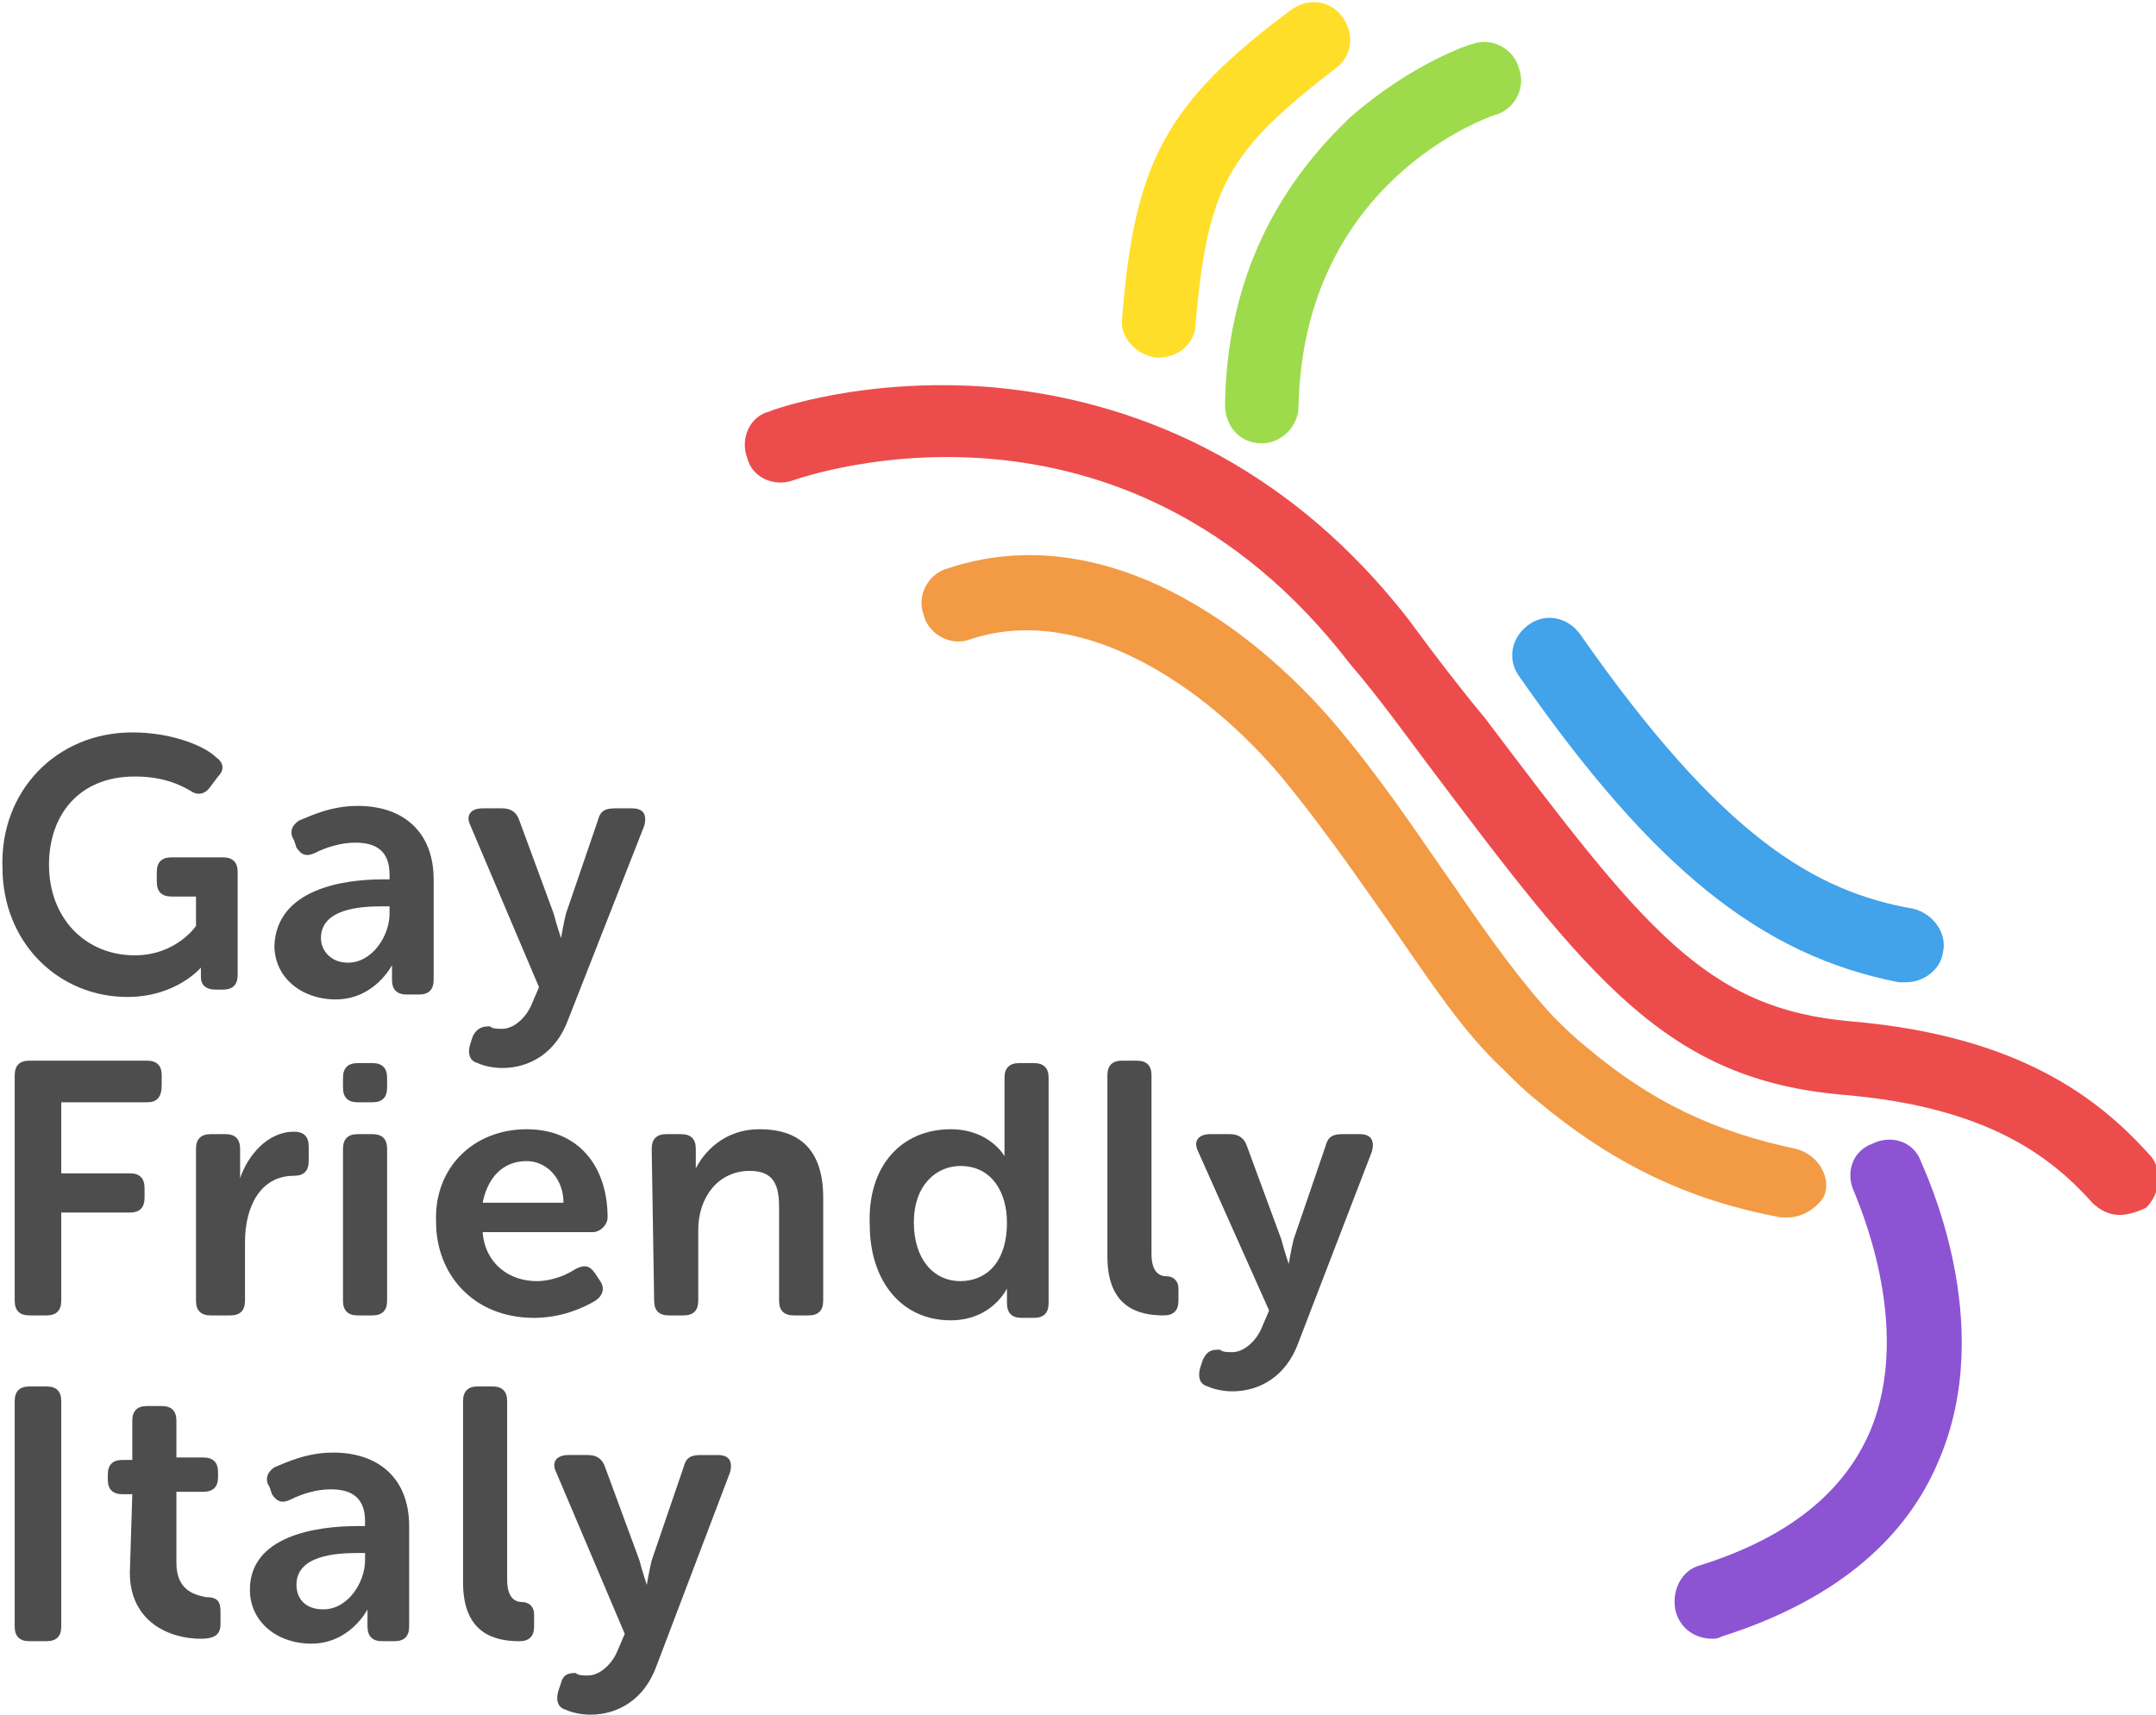
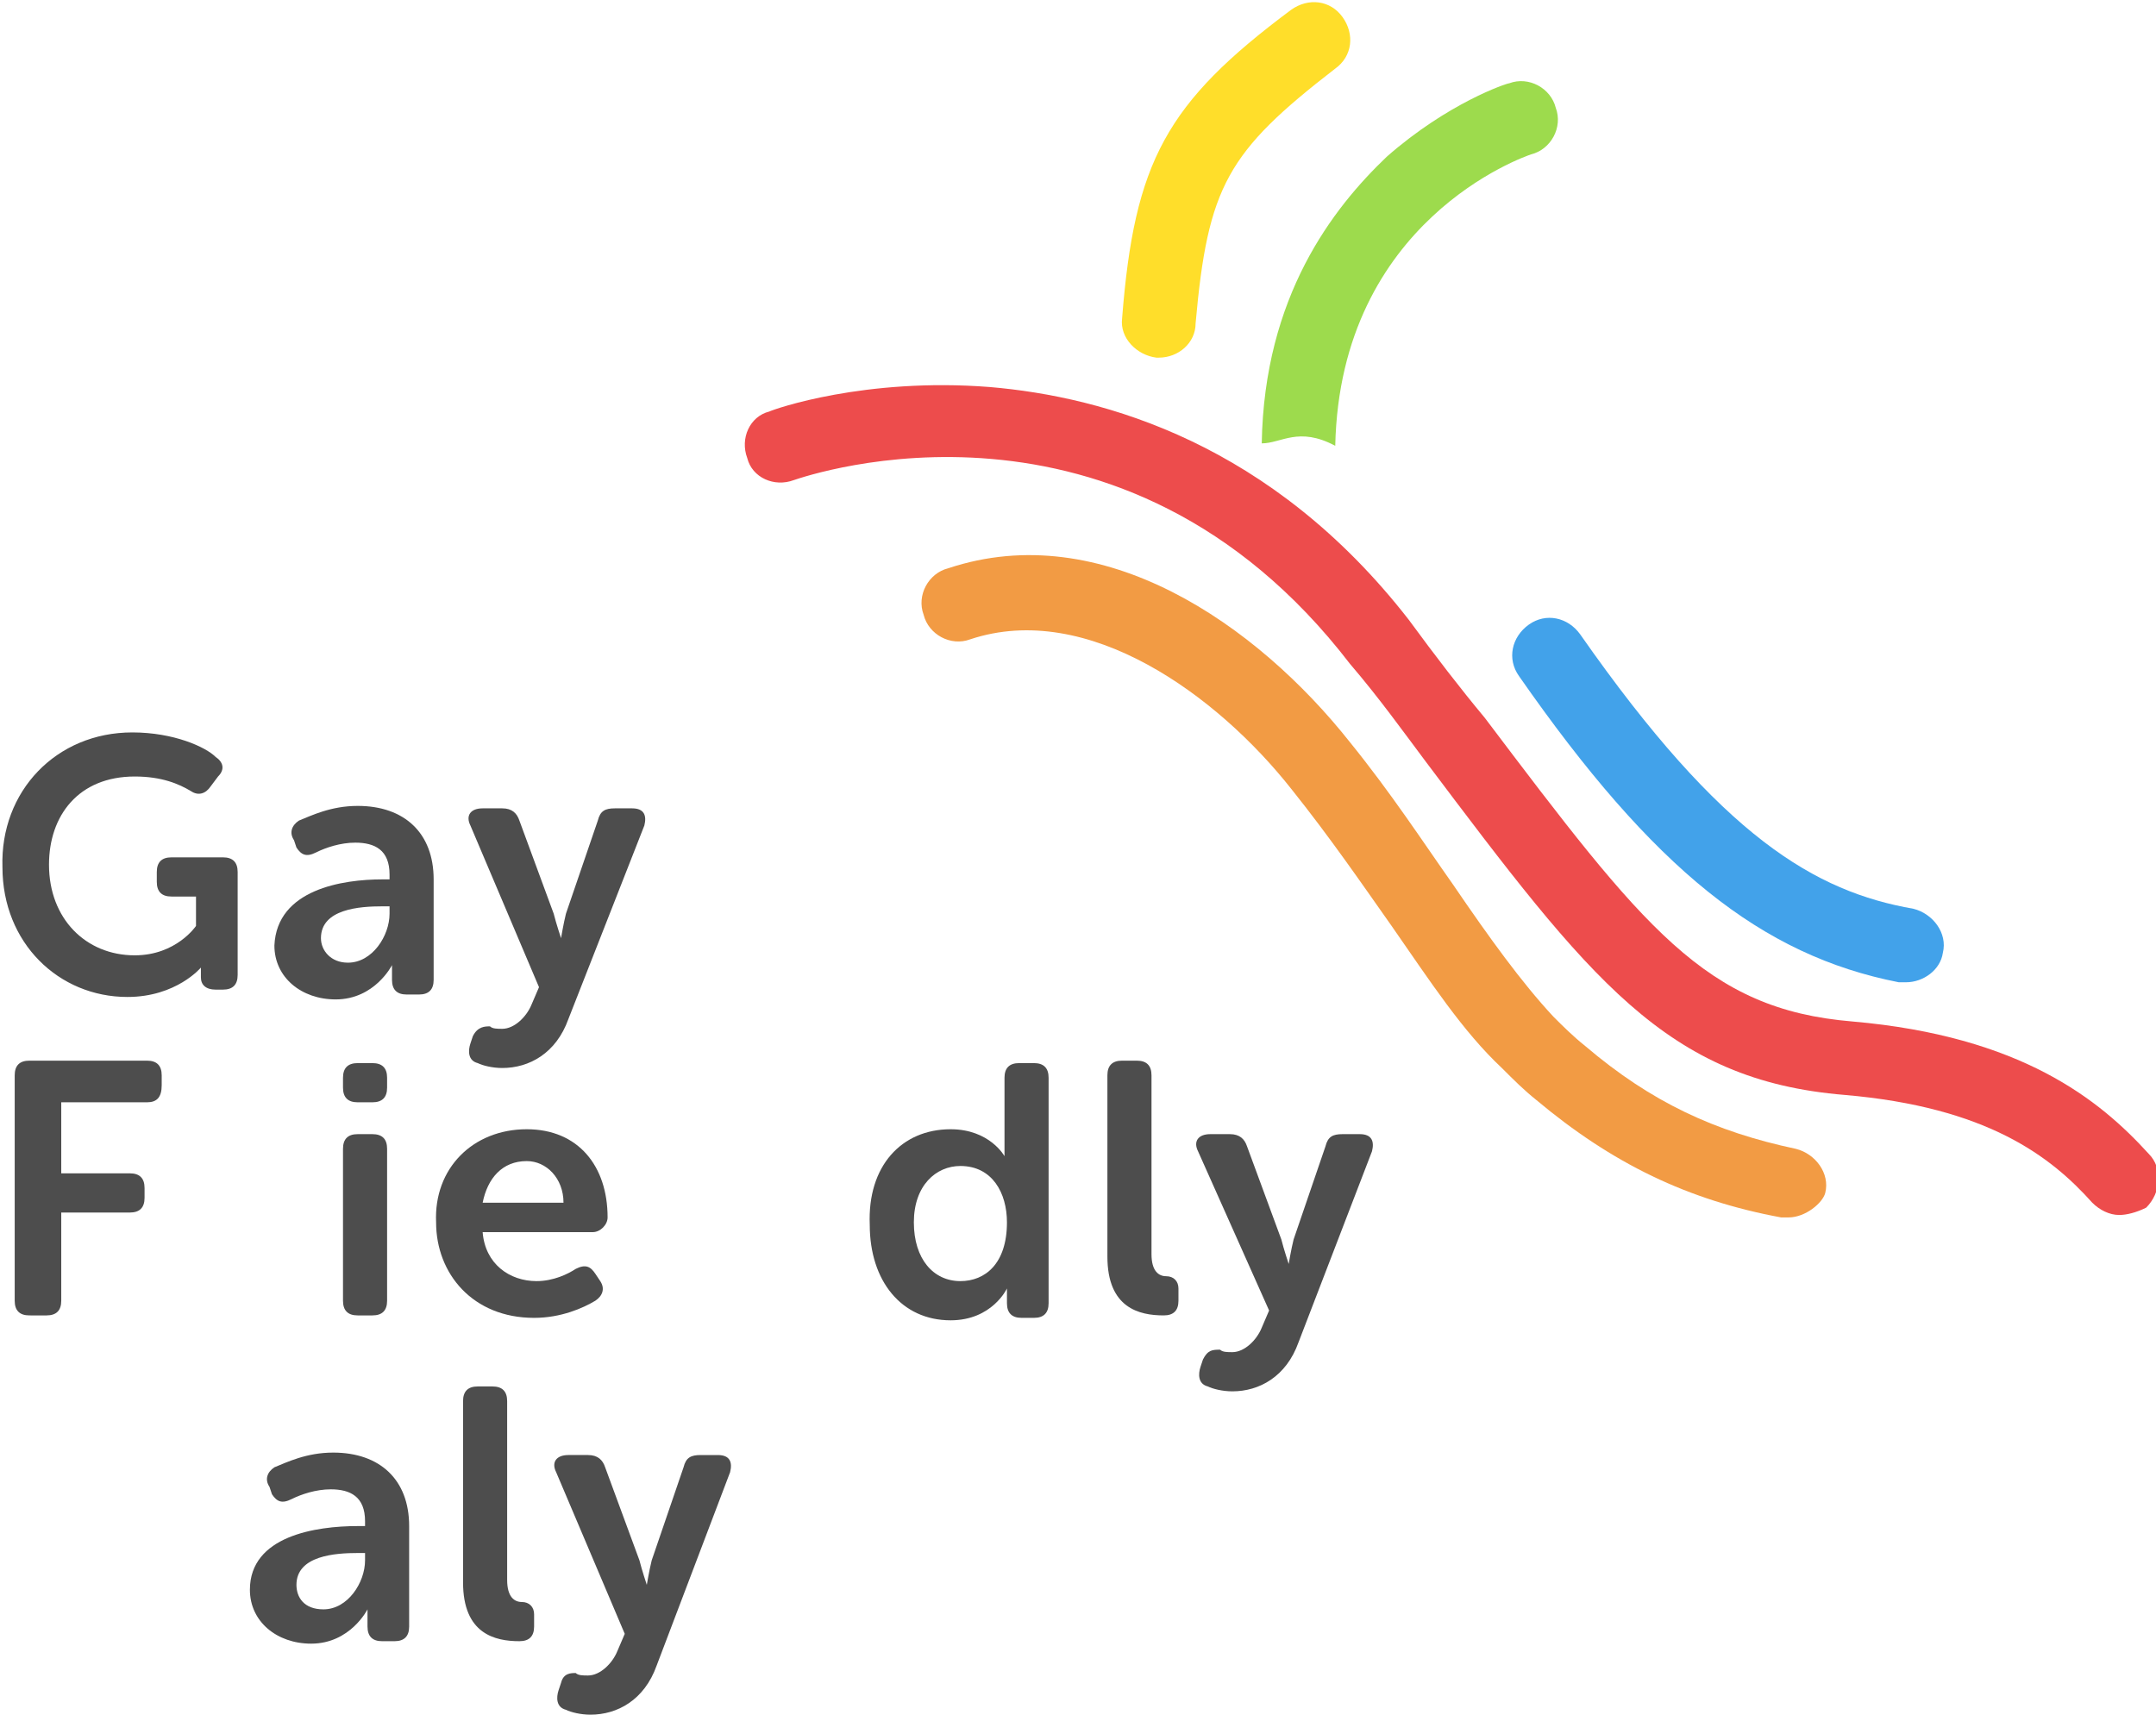
<svg xmlns="http://www.w3.org/2000/svg" version="1.1" id="Livello_1" x="0px" y="0px" width="88px" height="70px" viewBox="0 0 88 70" style="enable-background:new 0 0 88 70;" xml:space="preserve">
  <style type="text/css">
	.st0{fill:#4D4D4D;}
	.st1{fill:#ED4C4C;}
	.st2{fill:#F29B44;}
	.st3{fill:#FFDE2A;}
	.st4{fill:#9DDB4D;}
	.st5{fill:#42A2EA;}
	.st6{fill:#8C54D3;}
</style>
  <g>
    <path class="st0" d="M5.4,29.9c1.7,0,3,0.6,3.4,1c0.3,0.2,0.4,0.5,0.1,0.8l-0.3,0.4c-0.2,0.3-0.5,0.4-0.8,0.2   c-0.5-0.3-1.2-0.6-2.3-0.6c-2.3,0-3.5,1.6-3.5,3.6c0,2.2,1.5,3.7,3.5,3.7C7.2,39,8,37.8,8,37.8v-1.2h-1c-0.4,0-0.6-0.2-0.6-0.6   v-0.4c0-0.4,0.2-0.6,0.6-0.6h2.1c0.4,0,0.6,0.2,0.6,0.6v4.2c0,0.4-0.2,0.6-0.6,0.6H8.8c-0.4,0-0.6-0.2-0.6-0.5v-0.2   c0-0.1,0-0.2,0-0.2h0c0,0-1,1.2-3,1.2c-2.8,0-5.1-2.2-5.1-5.3C0,32.3,2.3,29.9,5.4,29.9z" />
    <path class="st0" d="M15.6,35.9h0.3v-0.2c0-1-0.6-1.3-1.4-1.3c-0.6,0-1.2,0.2-1.6,0.4c-0.4,0.2-0.6,0.1-0.8-0.2L12,34.3   c-0.2-0.3-0.1-0.6,0.2-0.8c0.5-0.2,1.3-0.6,2.4-0.6c1.9,0,3.1,1.1,3.1,3v4.1c0,0.4-0.2,0.6-0.6,0.6h-0.5c-0.4,0-0.6-0.2-0.6-0.6   v-0.3c0-0.2,0-0.3,0-0.3h0c0,0-0.7,1.4-2.3,1.4c-1.4,0-2.5-0.9-2.5-2.2C11.3,36.3,14,35.9,15.6,35.9z M14.2,39.3c1,0,1.7-1.1,1.7-2   V37h-0.3c-0.9,0-2.5,0.1-2.5,1.3C13.1,38.8,13.5,39.3,14.2,39.3z" />
    <path class="st0" d="M20,41.9c0.1,0.1,0.3,0.1,0.5,0.1c0.5,0,1-0.5,1.2-1l0.3-0.7l-2.8-6.6c-0.2-0.4,0-0.7,0.5-0.7h0.8   c0.4,0,0.6,0.2,0.7,0.5l1.4,3.8c0.1,0.4,0.3,1,0.3,1h0c0,0,0.1-0.6,0.2-1l1.3-3.8c0.1-0.4,0.3-0.5,0.7-0.5h0.7   c0.5,0,0.6,0.3,0.5,0.7l-3.1,7.9c-0.5,1.4-1.6,2-2.7,2c-0.4,0-0.8-0.1-1-0.2c-0.4-0.1-0.4-0.5-0.3-0.8l0.1-0.3   C19.5,41.9,19.8,41.9,20,41.9z" />
    <path class="st0" d="M0.6,43.9c0-0.4,0.2-0.6,0.6-0.6H6c0.4,0,0.6,0.2,0.6,0.6v0.4C6.6,44.8,6.4,45,6,45H2.5v2.9h2.8   c0.4,0,0.6,0.2,0.6,0.6v0.4c0,0.4-0.2,0.6-0.6,0.6H2.5v3.6c0,0.4-0.2,0.6-0.6,0.6H1.2c-0.4,0-0.6-0.2-0.6-0.6V43.9z" />
-     <path class="st0" d="M8,46.9c0-0.4,0.2-0.6,0.6-0.6h0.6c0.4,0,0.6,0.2,0.6,0.6v0.7c0,0.3,0,0.5,0,0.5h0c0.3-0.9,1.1-1.9,2.2-1.9   c0.4,0,0.6,0.2,0.6,0.6v0.6c0,0.4-0.2,0.6-0.6,0.6c-1.4,0-2,1.3-2,2.7v2.4c0,0.4-0.2,0.6-0.6,0.6H8.6c-0.4,0-0.6-0.2-0.6-0.6V46.9z   " />
    <path class="st0" d="M14,44.4v-0.4c0-0.4,0.2-0.6,0.6-0.6h0.6c0.4,0,0.6,0.2,0.6,0.6v0.4c0,0.4-0.2,0.6-0.6,0.6h-0.6   C14.2,45,14,44.8,14,44.4z M14,46.9c0-0.4,0.2-0.6,0.6-0.6h0.6c0.4,0,0.6,0.2,0.6,0.6v6.2c0,0.4-0.2,0.6-0.6,0.6h-0.6   c-0.4,0-0.6-0.2-0.6-0.6V46.9z" />
    <path class="st0" d="M21.5,46.1c2.1,0,3.3,1.5,3.3,3.6c0,0.3-0.3,0.6-0.6,0.6h-4.5c0.1,1.3,1.1,2,2.2,2c0.7,0,1.3-0.3,1.6-0.5   c0.4-0.2,0.6-0.1,0.8,0.2l0.2,0.3c0.2,0.3,0.1,0.6-0.2,0.8c-0.5,0.3-1.4,0.7-2.5,0.7c-2.5,0-4-1.8-4-3.9   C17.7,47.7,19.3,46.1,21.5,46.1z M23,49.1c0-1-0.7-1.7-1.5-1.7c-1,0-1.6,0.7-1.8,1.7H23z" />
-     <path class="st0" d="M26.6,46.9c0-0.4,0.2-0.6,0.6-0.6h0.6c0.4,0,0.6,0.2,0.6,0.6v0.5c0,0.2,0,0.3,0,0.3h0c0.3-0.6,1.1-1.6,2.6-1.6   c1.7,0,2.6,0.9,2.6,2.8v4.2c0,0.4-0.2,0.6-0.6,0.6h-0.6c-0.4,0-0.6-0.2-0.6-0.6v-3.8c0-0.9-0.2-1.5-1.2-1.5c-1.3,0-2.1,1.1-2.1,2.4   v2.9c0,0.4-0.2,0.6-0.6,0.6h-0.6c-0.4,0-0.6-0.2-0.6-0.6L26.6,46.9L26.6,46.9z" />
    <path class="st0" d="M38.8,46.1c1.6,0,2.2,1.1,2.2,1.1h0c0,0,0-0.2,0-0.4v-2.8c0-0.4,0.2-0.6,0.6-0.6h0.6c0.4,0,0.6,0.2,0.6,0.6   v9.2c0,0.4-0.2,0.6-0.6,0.6h-0.5c-0.4,0-0.6-0.2-0.6-0.6v-0.3c0-0.1,0-0.3,0-0.3h0c0,0-0.6,1.3-2.3,1.3c-2,0-3.3-1.6-3.3-3.9   C35.4,47.6,36.8,46.1,38.8,46.1z M39.2,52.3c1,0,1.9-0.7,1.9-2.4c0-1.2-0.6-2.3-1.9-2.3c-1,0-1.9,0.8-1.9,2.3   C37.3,51.4,38.1,52.3,39.2,52.3z" />
    <path class="st0" d="M45.2,43.9c0-0.4,0.2-0.6,0.6-0.6h0.6c0.4,0,0.6,0.2,0.6,0.6v7.3c0,0.7,0.3,0.9,0.6,0.9c0.3,0,0.5,0.2,0.5,0.5   v0.5c0,0.4-0.2,0.6-0.6,0.6c-1,0-2.3-0.3-2.3-2.4V43.9z" />
    <path class="st0" d="M49.8,55.1c0.1,0.1,0.3,0.1,0.5,0.1c0.5,0,1-0.5,1.2-1l0.3-0.7L48.9,47c-0.2-0.4,0-0.7,0.5-0.7h0.8   c0.4,0,0.6,0.2,0.7,0.5l1.4,3.8c0.1,0.4,0.3,1,0.3,1h0c0,0,0.1-0.6,0.2-1l1.3-3.8c0.1-0.4,0.3-0.5,0.7-0.5h0.7   c0.5,0,0.6,0.3,0.5,0.7L53,54.8c-0.5,1.4-1.6,2-2.7,2c-0.4,0-0.8-0.1-1-0.2c-0.4-0.1-0.4-0.5-0.3-0.8l0.1-0.3   C49.3,55.1,49.5,55.1,49.8,55.1z" />
-     <path class="st0" d="M0.6,57.2c0-0.4,0.2-0.6,0.6-0.6h0.7c0.4,0,0.6,0.2,0.6,0.6v9.2c0,0.4-0.2,0.6-0.6,0.6H1.2   c-0.4,0-0.6-0.2-0.6-0.6V57.2z" />
-     <path class="st0" d="M5.4,61H5c-0.4,0-0.6-0.2-0.6-0.6v-0.2c0-0.4,0.2-0.6,0.6-0.6h0.4V58c0-0.4,0.2-0.6,0.6-0.6h0.6   c0.4,0,0.6,0.2,0.6,0.6v1.5h1.1c0.4,0,0.6,0.2,0.6,0.6v0.2c0,0.4-0.2,0.6-0.6,0.6H7.2v2.9c0,1.1,0.7,1.3,1.2,1.4   c0.5,0,0.6,0.2,0.6,0.6v0.5c0,0.4-0.2,0.6-0.8,0.6c-1.3,0-2.9-0.7-2.9-2.7L5.4,61L5.4,61z" />
    <path class="st0" d="M14.6,62.3h0.3v-0.2c0-1-0.6-1.3-1.4-1.3c-0.6,0-1.2,0.2-1.6,0.4c-0.4,0.2-0.6,0.1-0.8-0.2L11,60.7   c-0.2-0.3-0.1-0.6,0.2-0.8c0.5-0.2,1.3-0.6,2.4-0.6c1.9,0,3.1,1.1,3.1,3v4.1c0,0.4-0.2,0.6-0.6,0.6h-0.5c-0.4,0-0.6-0.2-0.6-0.6V66   c0-0.2,0-0.3,0-0.3h0c0,0-0.7,1.4-2.3,1.4c-1.4,0-2.5-0.9-2.5-2.2C10.2,62.7,12.9,62.3,14.6,62.3z M13.2,65.7c1,0,1.7-1.1,1.7-2   v-0.3h-0.3c-0.9,0-2.5,0.1-2.5,1.3C12.1,65.2,12.4,65.7,13.2,65.7z" />
    <path class="st0" d="M18.9,57.2c0-0.4,0.2-0.6,0.6-0.6h0.6c0.4,0,0.6,0.2,0.6,0.6v7.3c0,0.7,0.3,0.9,0.6,0.9c0.3,0,0.5,0.2,0.5,0.5   v0.5c0,0.4-0.2,0.6-0.6,0.6c-1,0-2.3-0.3-2.3-2.4C18.9,64.6,18.9,57.2,18.9,57.2z" />
    <path class="st0" d="M23.5,68.3c0.1,0.1,0.3,0.1,0.5,0.1c0.5,0,1-0.5,1.2-1l0.3-0.7l-2.8-6.6c-0.2-0.4,0-0.7,0.5-0.7H24   c0.4,0,0.6,0.2,0.7,0.5l1.4,3.8c0.1,0.4,0.3,1,0.3,1h0c0,0,0.1-0.6,0.2-1l1.3-3.8c0.1-0.4,0.3-0.5,0.7-0.5h0.7   c0.5,0,0.6,0.3,0.5,0.7L26.8,68c-0.5,1.4-1.6,2-2.7,2c-0.4,0-0.8-0.1-1-0.2c-0.4-0.1-0.4-0.5-0.3-0.8l0.1-0.3   C23,68.3,23.3,68.3,23.5,68.3z" />
  </g>
  <g>
    <g>
      <g>
        <path class="st1" d="M86.5,49.6c-0.4,0-0.8-0.2-1.1-0.5c-1.7-1.9-4.3-3.9-10.1-4.4c-7.3-0.6-10.4-4.7-17.1-13.6     c-0.9-1.2-1.9-2.6-3.1-4C45.8,15,33,19.4,32.4,19.6c-0.8,0.3-1.7-0.1-1.9-0.9c-0.3-0.8,0.1-1.7,0.9-1.9c0.2-0.1,3.9-1.4,9-1     c4.7,0.4,11.5,2.3,17.1,9.5c1.1,1.5,2.1,2.8,3.1,4c6.5,8.6,9,11.9,15,12.4c6.9,0.6,10.1,3.2,12.1,5.4c0.6,0.6,0.5,1.6-0.1,2.2     C87.2,49.5,86.8,49.6,86.5,49.6z" />
      </g>
      <g>
        <path class="st2" d="M73,49.7c-0.1,0-0.2,0-0.3,0c-3.8-0.7-6.9-2.2-10-4.8c-0.5-0.4-0.9-0.8-1.4-1.3c-1.6-1.5-2.9-3.5-4.5-5.8     c-1.2-1.7-2.5-3.6-4.1-5.6c-3-3.8-8.3-7.7-13.1-6.1c-0.8,0.3-1.7-0.2-1.9-1c-0.3-0.8,0.2-1.7,1-1.9c6.3-2.1,12.6,2.3,16.4,7.1     c1.7,2.1,3,4.1,4.2,5.8c1.5,2.2,2.8,4,4.1,5.4c0.4,0.4,0.8,0.8,1.3,1.2c2.7,2.3,5.3,3.5,8.6,4.2c0.8,0.2,1.4,1,1.2,1.8     C74.4,49.1,73.7,49.7,73,49.7z" />
      </g>
      <g>
        <path class="st3" d="M47.3,14.6c0,0-0.1,0-0.1,0c-0.8-0.1-1.5-0.8-1.4-1.6c0.5-6.4,1.8-8.8,6.9-12.6c0.7-0.5,1.6-0.4,2.1,0.3     s0.4,1.6-0.3,2.1c-4.4,3.4-5.2,4.8-5.7,10.4C48.8,14,48.1,14.6,47.3,14.6z" />
      </g>
      <g>
-         <path class="st4" d="M51.5,18.1C51.5,18.1,51.5,18.1,51.5,18.1c-0.9,0-1.5-0.7-1.5-1.6c0.1-6,2.9-9.6,5.1-11.7c2.5-2.2,4.9-3,5-3     c0.8-0.3,1.7,0.2,1.9,1c0.3,0.8-0.2,1.7-1,1.9c-0.3,0.1-7.8,2.7-8,11.9C53,17.4,52.3,18.1,51.5,18.1z" />
+         <path class="st4" d="M51.5,18.1C51.5,18.1,51.5,18.1,51.5,18.1c0.1-6,2.9-9.6,5.1-11.7c2.5-2.2,4.9-3,5-3     c0.8-0.3,1.7,0.2,1.9,1c0.3,0.8-0.2,1.7-1,1.9c-0.3,0.1-7.8,2.7-8,11.9C53,17.4,52.3,18.1,51.5,18.1z" />
      </g>
      <g>
        <path class="st5" d="M77.8,40.1c-0.1,0-0.2,0-0.3,0c-5.6-1.1-10-4.6-15.5-12.5c-0.5-0.7-0.3-1.6,0.4-2.1c0.7-0.5,1.6-0.3,2.1,0.4     c5.8,8.3,9.6,10.5,13.6,11.2c0.8,0.2,1.4,1,1.2,1.8C79.2,39.6,78.5,40.1,77.8,40.1z" />
      </g>
      <g>
-         <path class="st6" d="M69.9,66.9c-0.7,0-1.3-0.4-1.5-1.1c-0.2-0.8,0.2-1.7,1-1.9c3.5-1.1,5.8-2.9,6.9-5.4c1.9-4.4-0.6-9.7-0.6-9.8     c-0.4-0.8-0.1-1.7,0.7-2c0.8-0.4,1.7-0.1,2,0.7c0.1,0.3,3.2,6.6,0.7,12.3c-1.4,3.3-4.4,5.7-8.8,7.1C70.1,66.9,70,66.9,69.9,66.9z     " />
-       </g>
+         </g>
    </g>
  </g>
</svg>